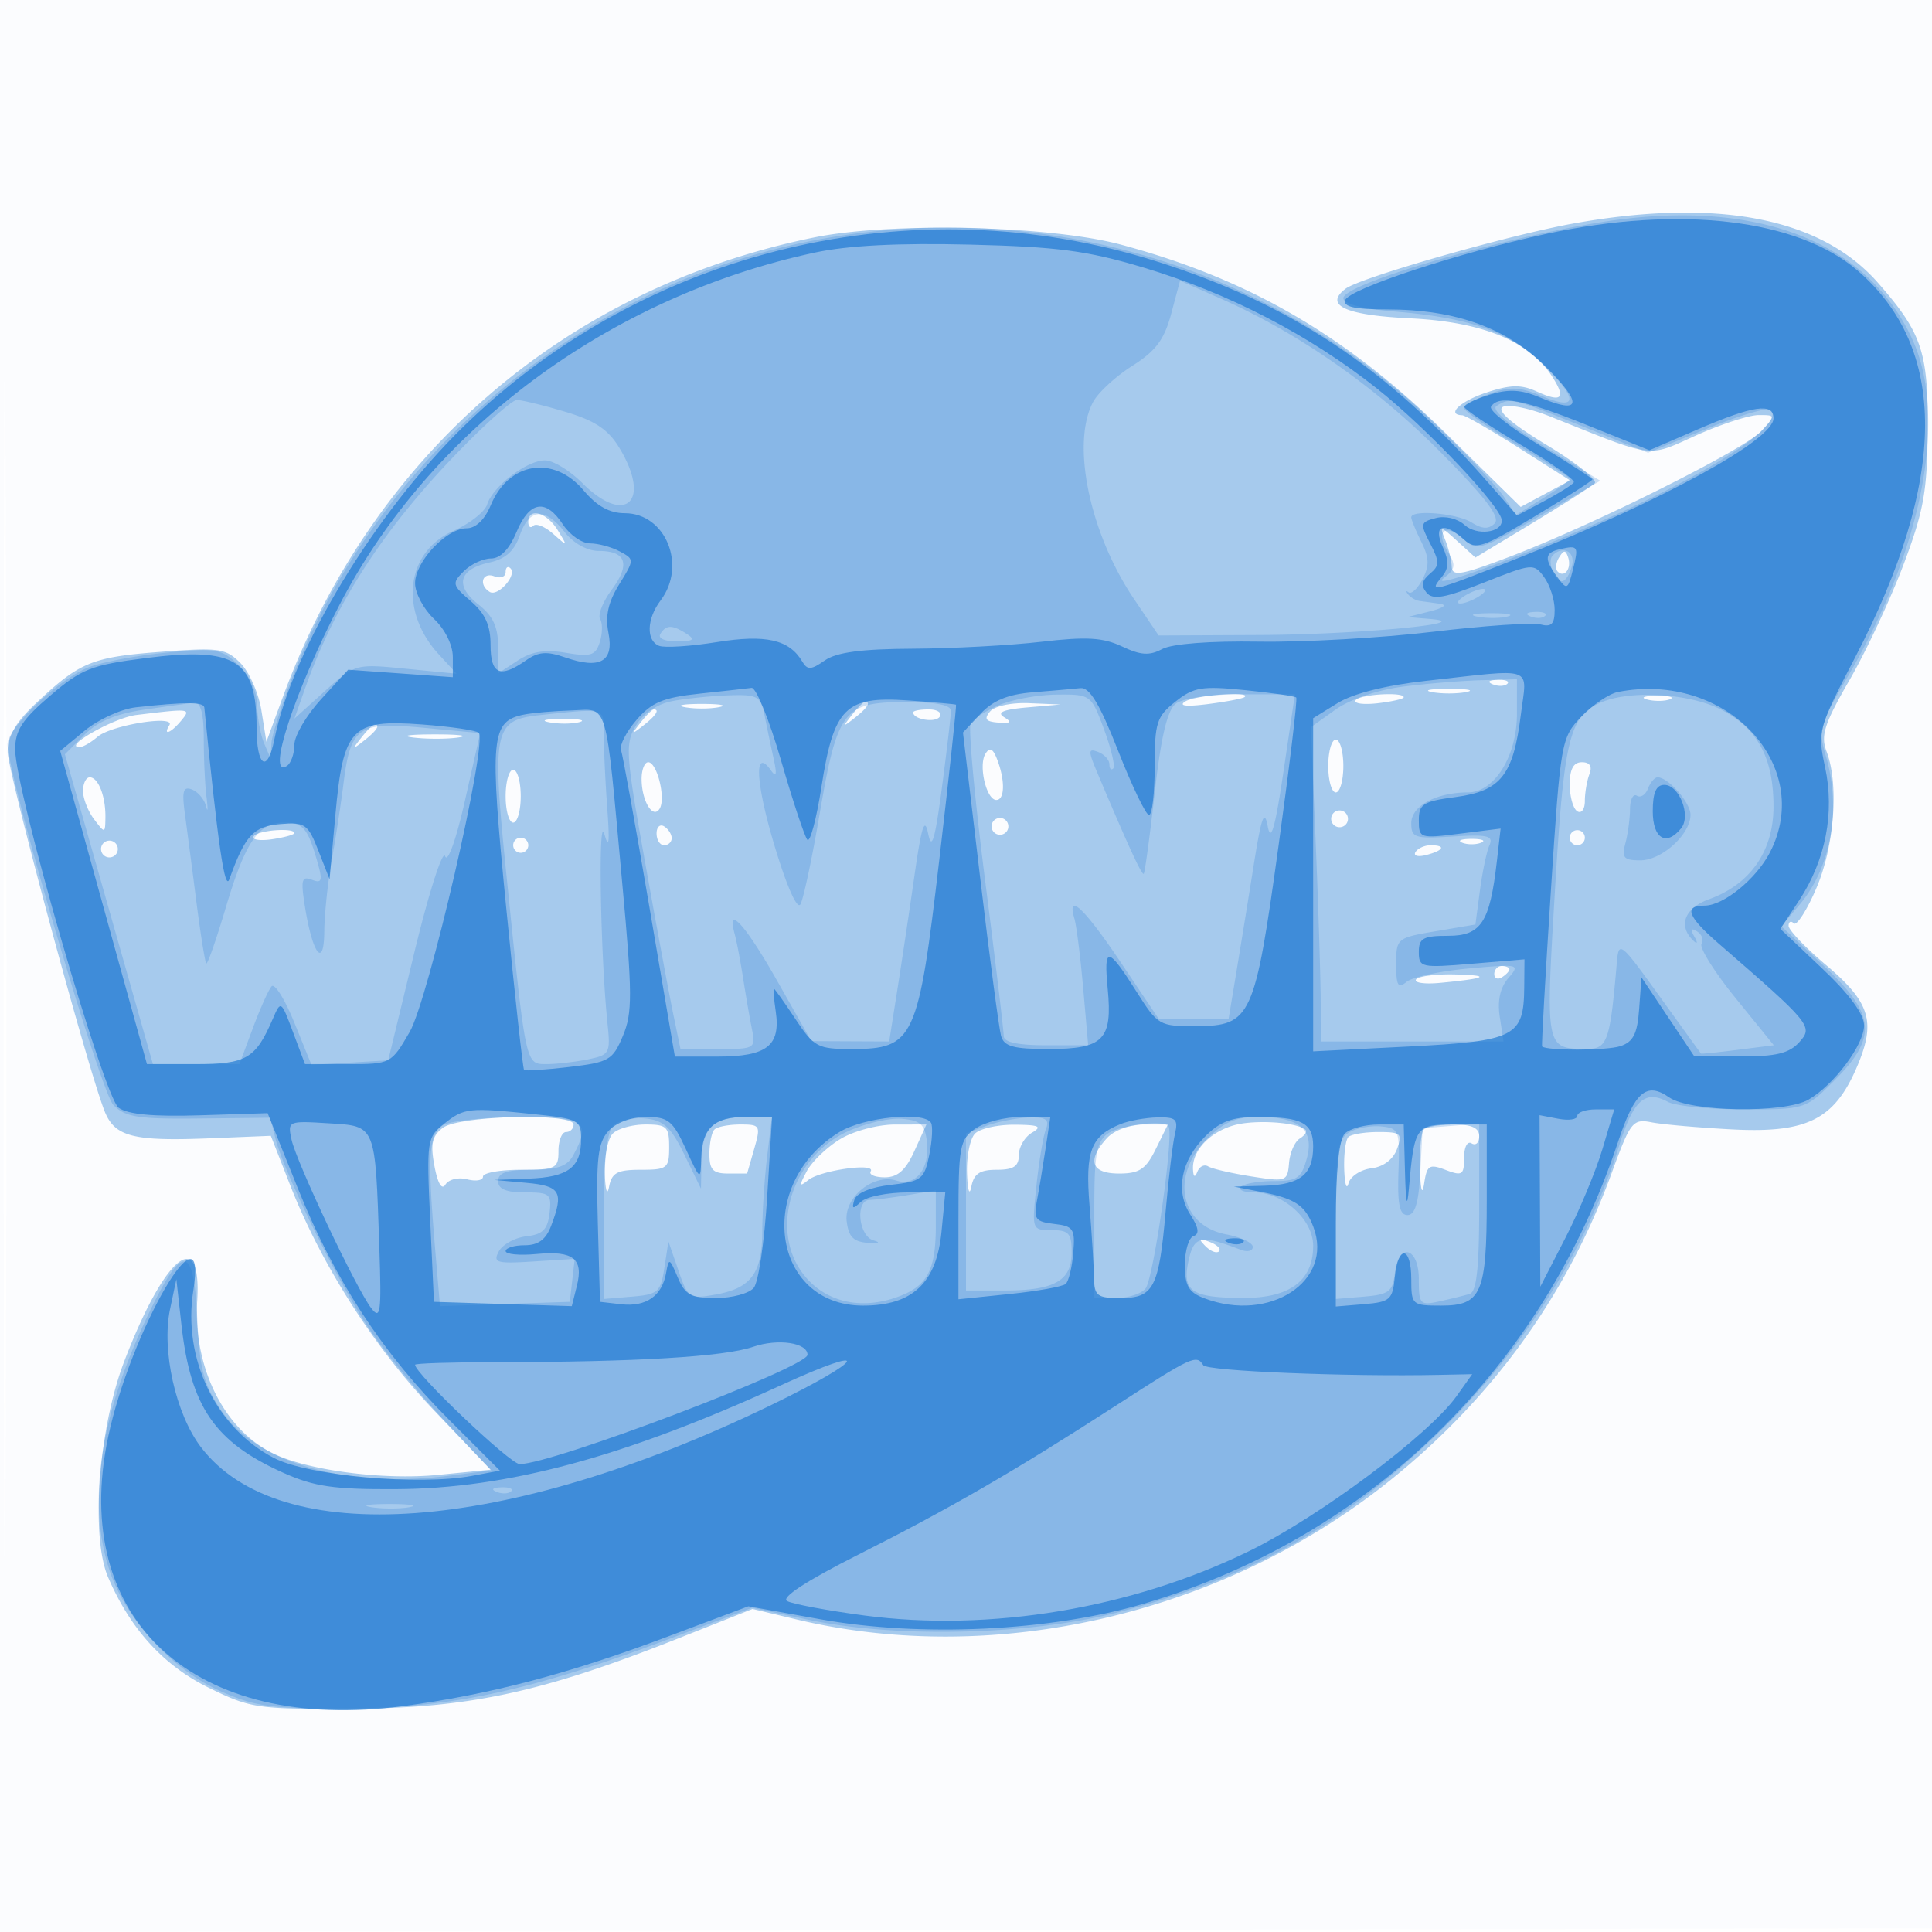
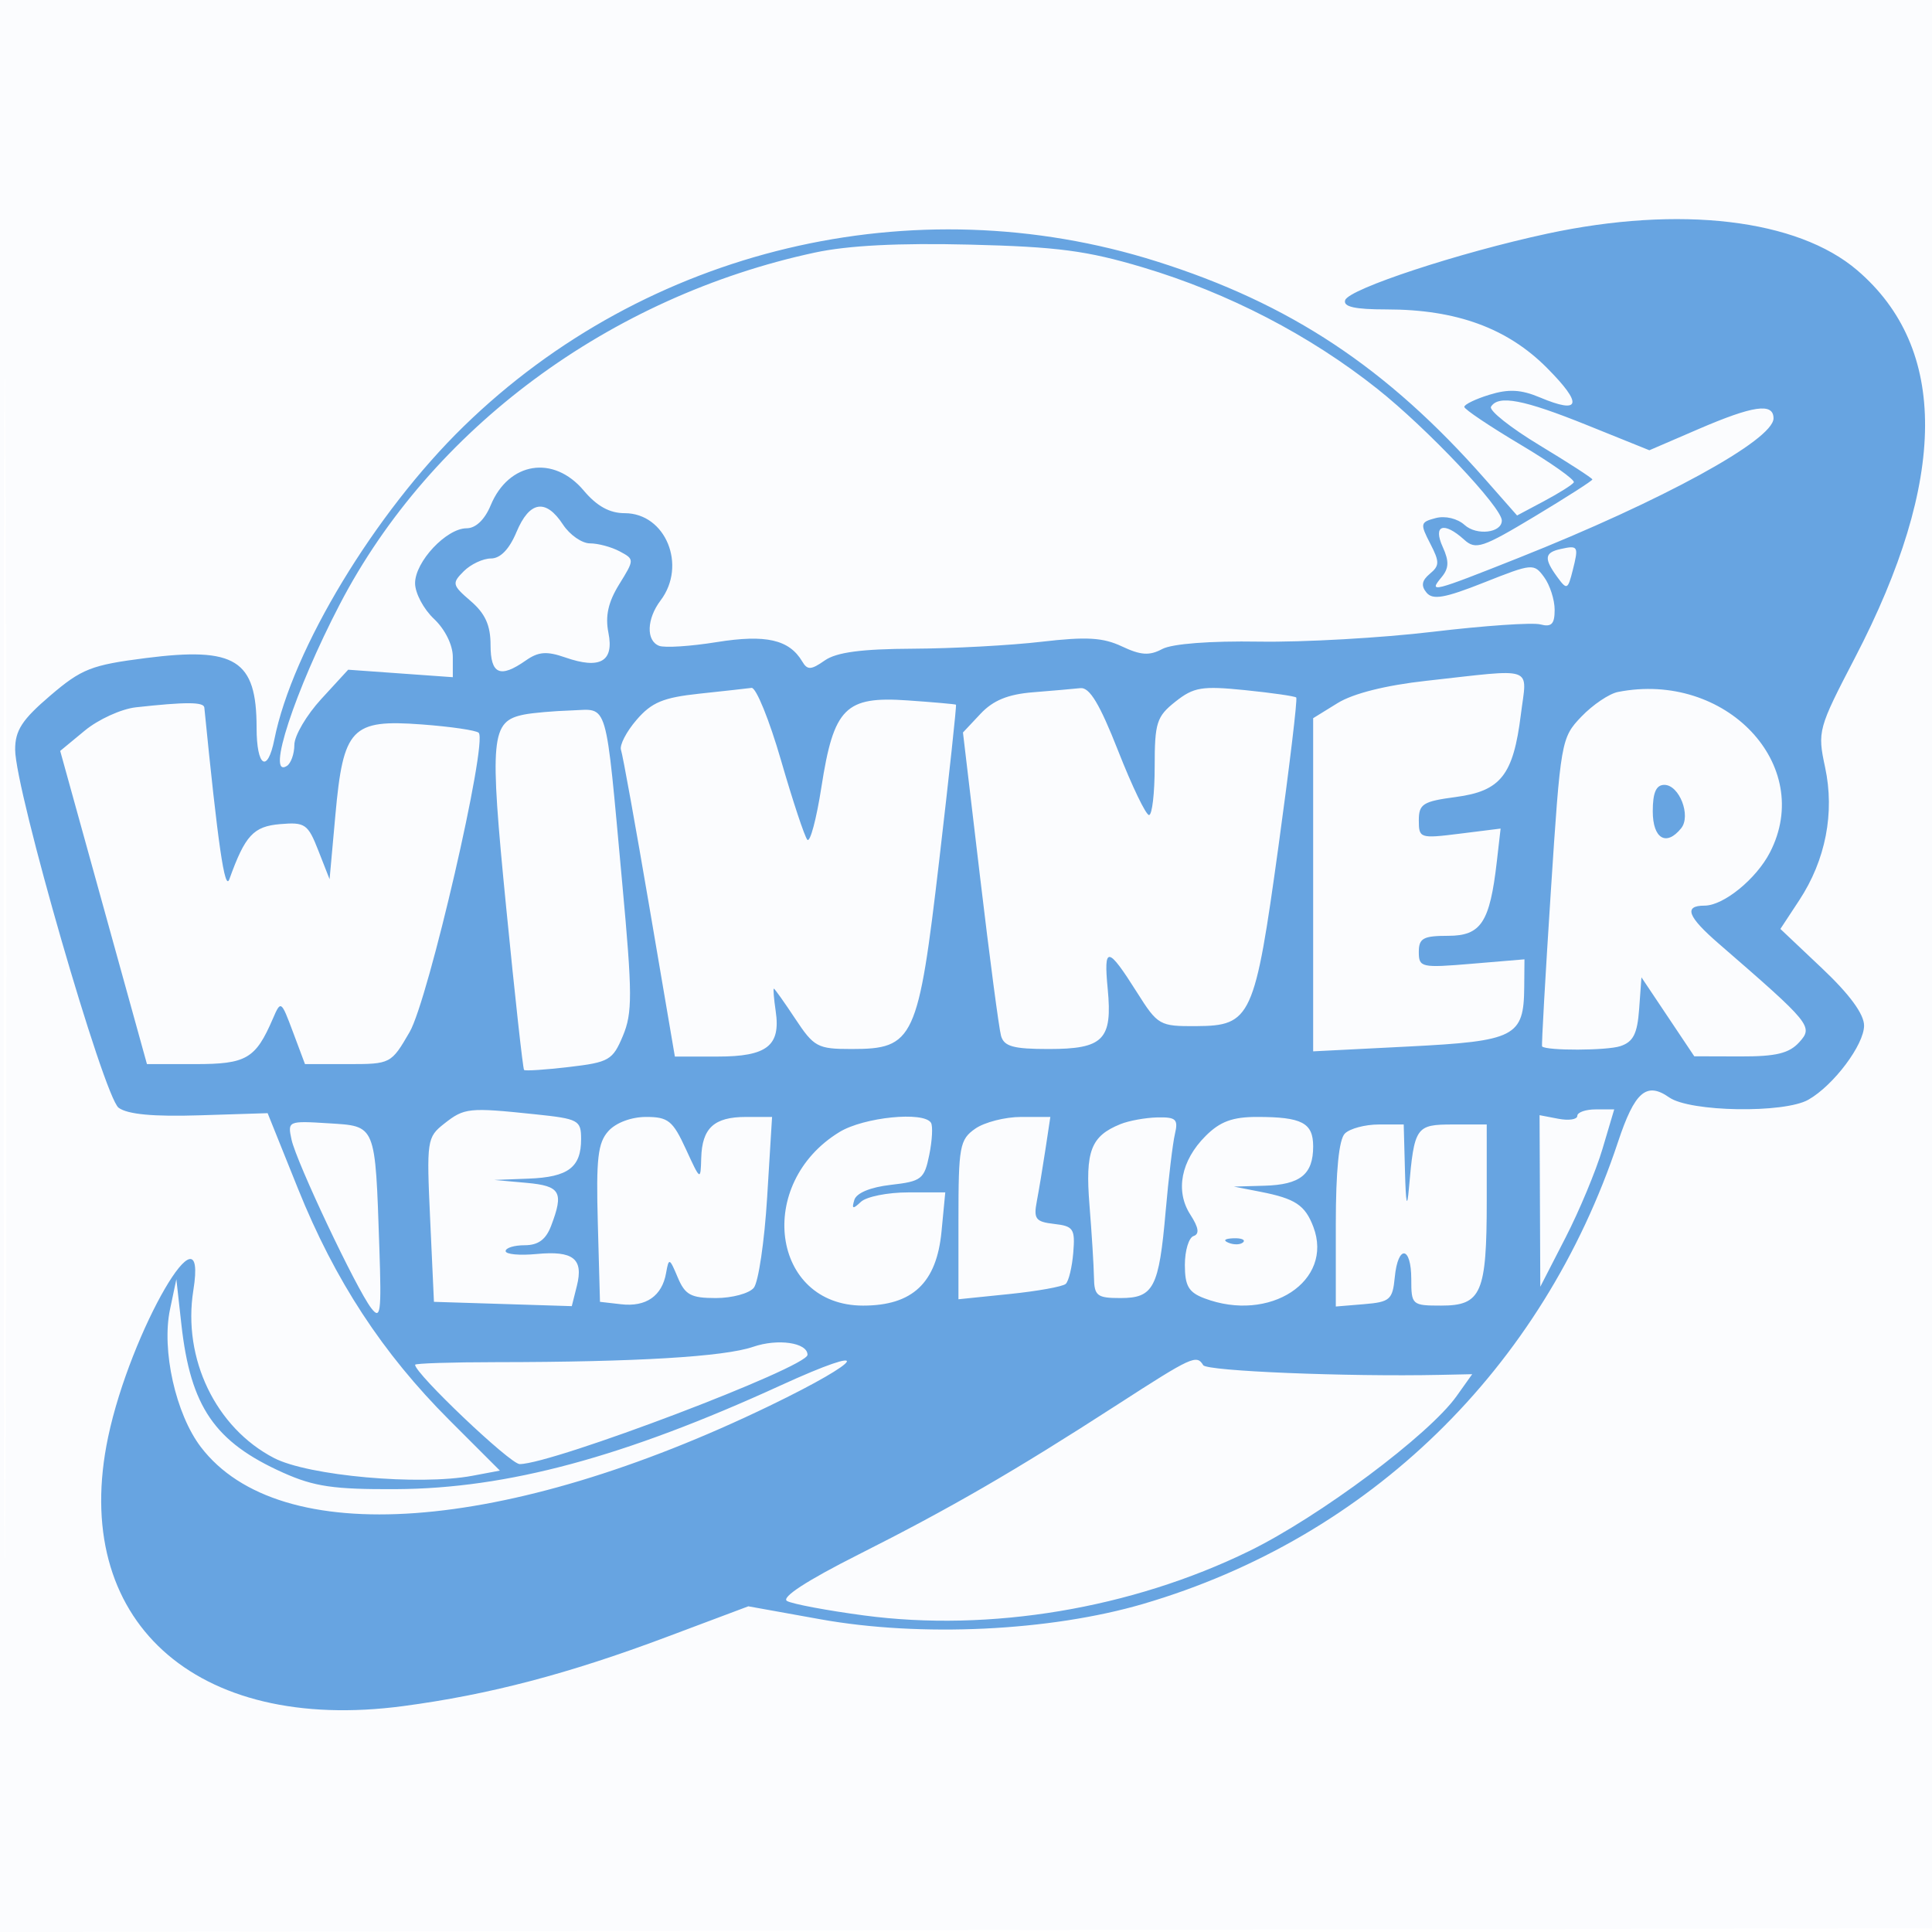
<svg xmlns="http://www.w3.org/2000/svg" width="256" height="256">
  <path fill="#1976D2" fill-opacity=".016" fill-rule="evenodd" d="M0 128.004v128.004l128.25-.254 128.25-.254.254-127.75L257.008 0H0v128.004m.485.496c0 70.4.119 99.053.265 63.672.146-35.38.146-92.98 0-128C.604 29.153.485 58.1.485 128.5" />
-   <path fill="#1976D2" fill-opacity=".374" fill-rule="evenodd" d="M208.5 29.612c-8.576 1.537-28.227 7.158-30.191 8.637-2.915 2.197-.053 3.519 8.503 3.928 9.505.454 15.752 2.983 18.777 7.599 1.974 3.013 1.398 3.631-1.959 2.101-2.073-.944-3.475-.918-6.629.123-3.493 1.152-5.424 2.951-3.251 3.026.412.014 3.798 1.963 7.523 4.33l6.773 4.304-3.273 1.755-3.273 1.756-10.011-9.836C178.377 44.454 165.402 36.93 148.5 32.408c-9.407-2.516-30.418-3.011-40.566-.955-33.029 6.693-58.676 28.871-70.467 60.938l-2.166 5.892-.665-4.156c-.365-2.285-1.619-5.11-2.787-6.278-1.952-1.952-2.811-2.07-10.695-1.464-9.03.694-10.62 1.36-16.501 6.906-2.58 2.433-3.648 4.292-3.635 6.327.018 2.745 10.569 41.884 12.834 47.604 1.346 3.4 3.767 4.026 13.977 3.608l8.057-.33 2.552 6.513c4.153 10.596 11.223 21.654 19.15 29.951l7.429 7.776-6.949.685c-7.432.732-17.644-.637-22.156-2.971-6.353-3.285-10.312-11.408-9.78-20.065.621-10.095-4.371-5.926-9.711 8.111-3.371 8.861-4.418 23.108-2.095 28.5 2.97 6.893 7.347 11.692 13.351 14.641 5.571 2.735 6.407 2.855 19.323 2.771 15.268-.1 24.921-2.197 42.879-9.316l9.837-3.899 5.892 1.4c26.242 6.239 56.152-.675 78.098-18.052 13.847-10.965 23.906-24.813 29.839-41.079 2.503-6.862 2.799-7.239 5.303-6.751 1.459.284 6.252.705 10.652.936 9.92.519 13.561-1.296 16.538-8.241 2.584-6.026 1.803-8.582-4.157-13.607-2.684-2.264-4.881-4.571-4.881-5.126 0-.556.308-.702.685-.325.377.377 1.709-1.686 2.96-4.583 2.423-5.613 3.05-13.811 1.39-18.177-.809-2.128-.317-3.661 3.041-9.487 2.204-3.821 5.419-10.696 7.146-15.277 2.68-7.11 3.149-9.717 3.208-17.828.076-10.383-.777-12.909-6.604-19.545-7.544-8.592-21.254-11.259-40.326-7.843m-9.388 24.319c-.81.501 1.218 2.247 5.879 5.063 3.913 2.365 6.754 4.638 6.312 5.051-.442.413-4.178 2.794-8.303 5.291l-7.5 4.539-2.41-2.188c-2.272-2.062-2.364-2.072-1.606-.187.443 1.1.836 2.711.875 3.58.059 1.333 1.247 1.133 7.605-1.284 11.164-4.243 31.257-14.269 33.441-16.687 1.884-2.086 1.88-2.109-.375-2.109-1.254 0-4.967 1.206-8.252 2.68-6.616 2.969-5.285 3.14-19.354-2.484-2.791-1.116-5.632-1.686-6.312-1.265M70 69.167c0 .641.301.865.669.497.368-.367 1.556.12 2.642 1.084 1.92 1.706 1.936 1.693.59-.498C72.441 67.873 70 67.195 70 69.167m136.583 4.699c-.431.697-.513 1.537-.183 1.867.895.895 1.871-.421 1.387-1.871-.338-1.016-.574-1.016-1.204.004M67 75.802c0 .624-.675.876-1.5.56-1.593-.612-2.113 1.141-.613 2.068 1.089.673 3.65-2.227 2.756-3.121-.354-.353-.643-.131-.643.493m130.813 14.881c.721.289 1.584.253 1.916-.079.332-.332-.258-.568-1.312-.525-1.165.048-1.402.285-.604.604m-8.063 1.023c1.238.238 3.262.238 4.5 0 1.238-.239.225-.434-2.25-.434s-3.488.195-2.25.434m-32.698 1.241c-.937.592.122.715 3 .347 2.446-.313 4.636-.732 4.865-.932.938-.815-6.529-.261-7.865.585m22.577-.156c-.269.435 1.055.611 2.941.391 1.887-.221 3.43-.577 3.43-.791 0-.753-5.887-.383-6.371.4m38.64-.098c.973.254 2.323.237 3-.037.677-.274-.119-.481-1.769-.461-1.65.02-2.204.244-1.231.498M90.75 93.706c1.237.238 3.263.238 4.5 0 1.237-.239.225-.434-2.25-.434s-3.487.195-2.25.434m22.122 1.044c-1.243 1.586-1.208 1.621.378.378 1.666-1.307 2.195-2.128 1.372-2.128-.207 0-.995.787-1.75 1.75m18.301-.459c-.816.984-.55 1.33 1.115 1.456 1.657.125 1.839-.051.749-.724-1.006-.622-.101-1.006 3.013-1.281l4.45-.393-4.128-.174c-2.353-.1-4.588.38-5.199 1.116m-113.114.447C15.125 95.094 8.231 99 10.536 99c.444 0 1.517-.616 2.385-1.369 1.792-1.553 10.388-2.94 9.52-1.536-.902 1.46.204 1.038 1.559-.595 1.351-1.628 1.275-1.638-5.941-.762m66.813 1.012c-1.243 1.586-1.208 1.621.378.378C86.916 94.821 87.445 94 86.622 94c-.207 0-.995.787-1.75 1.75M121 94.393c0 .949 2.993 1.427 3.527.563.325-.526-.336-.956-1.468-.956s-2.059.177-2.059.393m-48.238 1.314c1.244.239 3.044.23 4-.02s-.062-.446-2.262-.435c-2.2.011-2.982.216-1.738.455m-24.89 2.043c-1.243 1.586-1.208 1.621.378.378C49.916 96.821 50.445 96 49.622 96c-.207 0-.995.787-1.75 1.75m6.896-.025c1.797.222 4.497.218 6-.01 1.503-.229.032-.411-3.268-.405-3.3.005-4.529.192-2.732.415M176 101.5c0 1.925.45 3.5 1 3.5s1-1.575 1-3.5-.45-3.5-1-3.5-1 1.575-1 3.5m-45.422-1.627c-.958 1.551.118 6.127 1.441 6.127 1.136 0 1.177-2.641.083-5.434-.547-1.398-.969-1.59-1.524-.693m-45.563 3.377c.02 2.918 1.503 5.339 2.391 3.903.839-1.359-.34-6.153-1.514-6.153-.491 0-.885 1.013-.877 2.25m122.985.691c0 1.618.45 3.219 1 3.559.55.34 1-.272 1-1.359 0-1.088.273-2.689.607-3.559.398-1.038.055-1.582-1-1.582-1.112 0-1.607.906-1.607 2.941M67 105.5c0 1.925.45 3.5 1 3.5s1-1.575 1-3.5-.45-3.5-1-3.5-1 1.575-1 3.5m-56-.691c0 .995.661 2.682 1.468 3.75 1.437 1.899 1.469 1.894 1.5-.227.041-2.806-.942-5.332-2.075-5.332-.491 0-.893.814-.893 1.809m165.553 3.106a1.116 1.116 0 0 0 .362 1.532c.521.322 1.21.159 1.532-.362a1.116 1.116 0 0 0-.362-1.532 1.116 1.116 0 0 0-1.532.362m-45 1a1.116 1.116 0 0 0 .362 1.532c.521.322 1.21.159 1.532-.362a1.116 1.116 0 0 0-.362-1.532 1.116 1.116 0 0 0-1.532.362M87 110.441c0 .857.45 1.559 1 1.559s1-.423 1-.941-.45-1.219-1-1.559c-.55-.34-1 .084-1 .941m-53.388.378c-.279.451.82.624 2.441.387 1.621-.238 2.947-.607 2.947-.819 0-.762-4.893-.37-5.388.432M208 111c0 .55.45 1 1 1s1-.45 1-1-.45-1-1-1-1 .45-1 1m-194.447.915a1.116 1.116 0 0 0 .362 1.532c.521.322 1.21.159 1.532-.362a1.116 1.116 0 0 0-.362-1.532 1.116 1.116 0 0 0-1.532.362M68 112c0 .55.45 1 1 1s1-.45 1-1-.45-1-1-1-1 .45-1 1m125.75-.338c.688.278 1.813.278 2.5 0 .688-.277.125-.504-1.25-.504s-1.937.227-1.25.504m-6.192 1.245c-.309.498.34.671 1.441.383 2.335-.611 2.63-1.29.56-1.29-.793 0-1.693.408-2.001.907M198 129.059c0 .582.45.781 1 .441s1-.816 1-1.059-.45-.441-1-.441-1 .477-1 1.059m-10.371.732c-.269.435 1.167.634 3.191.442 6.184-.586 6.913-.995 1.989-1.117-2.58-.064-4.911.24-5.18.675M58.687 149.438c-1.439 1.091-1.67 2.136-1.12 5.067.435 2.319.978 3.231 1.46 2.451.423-.684 1.713-.996 2.871-.693 1.156.302 2.102.142 2.102-.357 0-.498 2.25-.906 5-.906 4.667 0 5-.167 5-2.5 0-1.375.45-2.5 1-2.5s1-.45 1-1c0-1.572-15.167-1.188-17.313.438m104.814-.332c-3.269.931-5.546 3.382-5.422 5.835.053 1.04.247 1.141.585.303.279-.691.92-1.001 1.424-.69.505.312 3.075.908 5.712 1.325 4.622.731 4.801.668 5.002-1.754.114-1.382.755-2.851 1.424-3.265.669-.413 1.004-.936.745-1.162-1.168-1.019-6.747-1.368-9.47-.592M81.2 150.2c-.66.66-1.139 3.022-1.064 5.25.077 2.297.324 3.076.57 1.8.358-1.858 1.089-2.25 4.197-2.25 3.515 0 3.764-.198 3.764-3 0-2.695-.319-3-3.134-3-1.723 0-3.673.54-4.333 1.2m13.467-.533c-.367.366-.667 1.829-.667 3.25 0 2.089.478 2.583 2.5 2.583 1.375 0 2.5-.003 2.5-.007l.93-3.25c.889-3.099.808-3.243-1.833-3.243-1.52 0-3.064.3-3.43.667m16.647 1.283c-1.753 1.069-3.739 2.98-4.414 4.246-1.041 1.955-1.013 2.133.186 1.173 1.636-1.309 9.016-2.342 8.285-1.16-.269.435.569.791 1.862.791 1.717 0 2.778-.943 3.937-3.5l1.586-3.5-4.128.004c-2.321.002-5.522.854-7.314 1.946m17.886-.75c-.66.66-1.139 3.022-1.064 5.25.077 2.297.324 3.076.57 1.8.332-1.723 1.12-2.25 3.364-2.25 2.238 0 2.93-.46 2.93-1.95 0-1.073.787-2.409 1.75-2.97 1.399-.815.937-1.025-2.3-1.05-2.228-.016-4.59.51-5.25 1.17m17.455.629c-2.667 2.946-2.069 4.671 1.62 4.671 2.7 0 3.555-.57 4.873-3.25l1.599-3.25h-3.218c-1.849 0-3.924.779-4.874 1.829m42.012-1.162c-.367.366-.6 2.729-.517 5.25.093 2.855.305 3.564.562 1.881.367-2.407.677-2.6 2.85-1.775 2.187.832 2.438.666 2.438-1.607 0-1.435.434-2.266 1-1.916.55.34 1-.084 1-.941 0-1.1-.981-1.559-3.333-1.559-1.834 0-3.634.3-4 .667m-10 1c-.367.366-.615 2.279-.551 4.25.064 1.97.317 2.823.562 1.893.245-.929 1.607-1.829 3.026-2 1.591-.191 2.897-1.173 3.406-2.56.751-2.046.526-2.25-2.476-2.25-1.815 0-3.601.3-3.967.667m-18.934 14.457c.679.684 1.486.991 1.793.683.308-.308-.247-.867-1.233-1.243-1.425-.542-1.54-.428-.56.56" />
-   <path fill="#1976D2" fill-opacity=".211" fill-rule="evenodd" d="M215 29.038c-12.744 1.557-37 8.425-37 10.476 0 .757 2.539 1.409 6.916 1.776 9.825.823 14.885 2.601 19.265 6.768 4.971 4.728 5.037 6.478.17 4.444-2.998-1.252-4.245-1.308-7-.312-1.843.666-3.351 1.52-3.351 1.897s3.15 2.556 7 4.844c3.85 2.287 7 4.327 7 4.532 0 .206-1.606 1.366-3.569 2.58l-3.569 2.205-1.559-2.374c-.857-1.306-5.068-5.763-9.357-9.904-27.514-26.567-69.418-33.393-103.874-16.92-21.447 10.253-38.575 28.483-47.125 50.156-1.583 4.012-2.925 8.194-2.983 9.294l-.105 2-.859-2c-.473-1.1-.891-3.384-.93-5.076-.043-1.897-1.001-3.95-2.5-5.358-2.247-2.111-2.981-2.229-9.75-1.564-4.026.395-8.67 1.303-10.32 2.019C7.464 90.27 1 96.485 1 98.617c0 4.097 12.295 46.012 14.018 47.788 1.577 1.626 3.235 1.89 11.32 1.803l9.472-.103.671 2.698c1.108 4.456 8.074 18.686 12.177 24.878 2.113 3.19 6.676 8.806 10.14 12.481l6.297 6.682-5.682.71c-13.726 1.715-25.529-1.751-30.248-8.881-2.193-3.313-2.728-5.414-3.021-11.85-.457-10.059-1.938-10.189-6.534-.573-6.412 13.418-8.121 24.96-5.035 34.016 2.181 6.401 8.258 12.968 14.637 15.816 4.653 2.078 6.729 2.352 17.288 2.279 13.614-.094 24.09-2.394 42.577-9.347l10.576-3.979 7.424 1.581c11.569 2.463 29.254 2.057 40.934-.939 17.453-4.478 29.899-11.464 42.826-24.04 10.973-10.673 19.408-24.137 23.71-37.845 1.896-6.041 3.426-7.412 6.46-5.788 1.024.548 5.544.996 10.045.996 8.173 0 8.188-.005 12.066-3.882 5.72-5.72 5.402-8.76-1.598-15.275l-5.481-5.101 2.442-2.902c4.182-4.97 5.533-12.721 3.437-19.724-1.004-3.351-.785-4.125 2.974-10.556 9.906-16.948 13.218-34.382 8.48-44.649-5.76-12.484-19.522-18.177-38.372-15.873m-59.809 12.537c-.914 3.418-2.051 4.943-5.139 6.892-2.181 1.377-4.517 3.523-5.191 4.768-2.966 5.483-.502 17.392 5.41 26.145l3.258 4.823 13.485-.064c12.972-.062 29.041-1.581 22.486-2.126l-3-.25 3-.763c1.815-.462 2.309-.859 1.25-1.007-.963-.134-2.163-.299-2.667-.368s-1.179-.463-1.5-.875c-.321-.413-.286-.528.078-.256.363.272 1.19-.516 1.837-1.75.921-1.756.886-2.831-.16-4.944-.736-1.486-1.338-2.948-1.338-3.25 0-1.052 6.04-.542 7.989.675 1.424.89 2.262.924 3.059.127.798-.798-1.181-3.398-7.228-9.501-8.432-8.508-18.745-15.721-28.888-20.204l-5.567-2.46-1.174 4.388M60.354 60.25c-9.713 10.083-16.028 19.905-19.957 31.041l-1.387 3.933 4.025-3.637c4.009-3.621 4.054-3.634 10.745-2.975l6.72.662-2.363-2.572c-5.295-5.763-4.369-13.573 1.941-16.357 2.149-.948 4.162-2.527 4.474-3.508.764-2.409 5.263-5.837 7.66-5.837 1.068 0 3.292 1.35 4.942 3 5.752 5.753 9.226 2.415 4.889-4.697-1.467-2.406-3.244-3.582-7.178-4.75C71.99 53.699 69.12 53 68.487 53c-.632 0-4.292 3.263-8.133 7.25m137.951-6.46c-.764.486 1.501 2.413 6.272 5.338l7.466 4.577-8.117 4.716c-7.767 4.513-8.199 4.642-10.027 2.987-2.391-2.163-3.756-1.01-2.045 1.729 1.087 1.741 1.007 2.256-.538 3.449-2.143 1.654 8.844-2.284 20.184-7.237 14.988-6.545 25.078-13.104 23.139-15.043-.375-.375-4.188.751-8.472 2.503l-7.791 3.186-8.674-3.498c-9.38-3.782-9.617-3.838-11.397-2.707M68.872 70.937c-.725 2.08-1.897 3.129-4.016 3.595-4.067.893-4.641 3.063-1.469 5.557C65.326 81.615 66 83.059 66 85.688v3.542l2.579-1.69c1.864-1.221 3.639-1.51 6.409-1.042 3.298.557 3.922.36 4.486-1.416.36-1.135.38-2.508.045-3.052-.336-.543.363-2.304 1.553-3.914C83.565 74.744 82.973 73 79.335 73c-1.526 0-3.336-1.002-4.514-2.5-2.605-3.313-4.695-3.159-5.949.437m136.864 2.661c-.757.756.219 3.402 1.254 3.402.427 0 1.012-.9 1.3-2 .495-1.893-1.157-2.8-2.554-1.402M194 79c-.825.533-1.05.969-.5.969s1.675-.436 2.5-.969c.825-.533 1.05-.969.5-.969s-1.675.436-2.5.969m1.762 2.707c1.244.239 3.044.23 4-.02s-.062-.446-2.262-.435c-2.2.011-2.982.216-1.738.455m7.051-.024c.721.289 1.584.253 1.916-.079.332-.332-.258-.568-1.312-.525-1.165.048-1.402.285-.604.604M87.5 84c-.357.577.57.994 2.191.985 2.181-.012 2.474-.232 1.309-.985-1.921-1.242-2.733-1.242-3.5 0m98.355 6.988c-3.333.429-6.977 1.674-8.899 3.043l-3.255 2.318.646 15.575c.356 8.567.648 17.939.65 20.826L175 138h24.227l-.5-3.25c-.333-2.162.047-3.886 1.136-5.148 1.592-1.846 1.447-1.881-5.228-1.277-3.776.342-7.488 1.138-8.25 1.771-1.135.941-1.385.52-1.385-2.333 0-3.42.092-3.497 5.25-4.372l5.25-.891.597-4.5c.328-2.475.896-5.175 1.262-6 .557-1.253-.241-1.444-4.846-1.157-5.056.314-5.513.167-5.513-1.775 0-2.269 3.316-4.068 7.497-4.068 3.508 0 6.503-4.792 6.503-10.404V90l-4.75.131c-2.613.072-7.29.458-10.395.857M89.18 92.882c-2.091.389-3.905 1.586-4.9 3.233-1.465 2.425-1.38 3.73 1.171 18 1.513 8.462 3.193 17.522 3.733 20.135l.982 4.75h4.996c4.917 0 4.988-.044 4.452-2.75-.3-1.512-.825-4.55-1.167-6.75-.342-2.2-.838-4.787-1.102-5.75-1.098-4.003 1.442-1.195 5.655 6.25l4.5 7.953 5.16.024 5.159.023 1.069-6.75a1285.63 1285.63 0 0 0 2.286-15.25c.946-6.608 1.352-7.832 1.82-5.5.456 2.265.898.777 1.805-6.068.66-4.987 1.201-9.599 1.201-10.25 0-.787-2.09-1.171-6.25-1.151-8.002.041-8.801 1.111-11.169 14.969-.987 5.775-2.118 11.092-2.514 11.815-.427.781-1.824-2.369-3.443-7.764-2.542-8.468-2.741-13.205-.418-9.908.654.929.757.452.327-1.51a366.266 366.266 0 0 1-1.206-5.75c-.53-2.647-.914-2.872-4.702-2.751-2.269.072-5.619.41-7.445.75m43.19.558c-1.721.75-3.407 1.811-3.746 2.36-.34.549.506 9.832 1.879 20.629 1.374 10.797 2.497 20.18 2.497 20.851 0 .815 1.859 1.22 5.594 1.22h5.594l-.656-7.5c-.361-4.125-.884-8.287-1.162-9.25-1.05-3.64 1.302-1.429 6.13 5.762l5 7.447 4.647.021 4.648.02 1.039-6.25c.571-3.437 1.611-9.85 2.311-14.25 1.001-6.296 1.393-7.361 1.838-5 .415 2.197.972.255 2.084-7.25L171.584 92h-7.101c-4.162 0-7.761.517-8.697 1.25-1.117.875-1.951 4.401-2.776 11.75-.649 5.775-1.306 10.626-1.459 10.78-.249.251-2.171-3.934-6.197-13.499-1.184-2.814-1.166-3.146.146-2.643.825.317 1.5 1.053 1.5 1.636 0 .582.23.83.51.549.281-.28-.266-2.605-1.216-5.166-1.71-4.615-1.766-4.657-6.26-4.618-2.494.022-5.942.652-7.664 1.401m79.938-.43c-4.34 1.748-5.046 4.555-6.263 24.895-1.262 21.105-1.273 21.049 4.144 21.08 2.814.016 3.145-.921 4.053-11.483.248-2.876.477-2.693 5.653 4.5 2.968 4.124 5.443 7.545 5.5 7.603.058.058 2.251-.167 4.875-.5l4.77-.605-5.073-6.26c-2.79-3.442-4.817-6.674-4.504-7.18.313-.507.043-1.247-.601-1.645-.794-.491-.909-.272-.356.68.448.773.431 1.056-.038.629-2.18-1.983-1.314-4.378 2.018-5.583 5.452-1.971 8.514-6.383 8.514-12.267 0-6.482-2.117-10.383-6.981-12.864-4.135-2.11-11.753-2.595-15.711-1M19.116 94.032c-3.745.544-6.166 1.564-7.951 3.348l-2.566 2.567 5.833 20.526L20.265 141H31.728l1.768-4.75c.972-2.613 2.095-5.114 2.495-5.56.401-.445 1.752 1.714 3.004 4.798l2.276 5.607 5.084-.297 5.083-.298 3.48-14.357c1.915-7.896 3.744-13.606 4.066-12.688.332.946 1.463-2.224 2.614-7.326l2.028-8.993-7.479-.701c-8.726-.818-9.695-.139-10.639 7.45-.315 2.538-1.009 7.053-1.541 10.032s-.981 7.254-.997 9.5c-.038 4.998-1.55 3.063-2.564-3.282-.569-3.557-.433-4.083.919-3.564 1.342.515 1.452.137.71-2.448-1.265-4.41-1.882-5.123-4.439-5.123-3.343 0-5.094 2.564-7.67 11.231-1.263 4.252-2.432 7.596-2.596 7.432-.165-.165-.757-3.869-1.315-8.231a1989.22 1989.22 0 0 0-1.523-11.653c-.404-2.968-.213-3.609.942-3.166.797.306 1.64 1.306 1.873 2.222.233.916.259.371.058-1.21S27 100.556 27 97.875c0-3.3-.404-4.835-1.25-4.75-.687.068-3.673.477-6.634.907m52.649.696c-6.425.673-6.645 1.731-4.582 21.98C69.685 141.269 69.627 141 72.42 141c1.282 0 3.72-.278 5.42-.618 2.948-.59 3.07-.806 2.658-4.75-.943-9.038-1.263-28.074-.423-25.132.613 2.145.724 1.177.391-3.397-.256-3.518-.466-7.905-.466-9.75 0-3.63.335-3.523-8.235-2.625m146.599 9.766c-.316.822-.976 1.246-1.469.941-.492-.304-.901.486-.909 1.756-.007 1.27-.285 3.322-.616 4.559-.511 1.907-.211 2.25 1.974 2.25 2.85 0 6.656-3.45 6.656-6.034 0-1.61-2.946-4.966-4.36-4.966-.387 0-.961.672-1.276 1.494M58.75 149.08c-1.952 1.137-2.143 3.968-1.1 16.306l.65 7.687 8.6-.286 8.6-.287.326-2.847.326-2.847-5.48.347c-4.882.309-5.381.163-4.576-1.337.497-.925 2.141-1.825 3.654-2 2.16-.248 2.818-.906 3.066-3.066.293-2.545.051-2.75-3.25-2.75-2.503 0-3.566-.447-3.566-1.5 0-1.109 1.163-1.5 4.465-1.5 3.391 0 4.714-.465 5.5-1.934 2.402-4.489 1.572-5.068-7.215-5.036-4.537.017-9.038.489-10 1.05m22.495.075c-.841.841-1.245 4.773-1.245 12.105v10.861l3.75-.311c3.438-.284 3.794-.601 4.285-3.81l.535-3.5 1.323 3.841c1.279 3.716 1.441 3.82 4.965 3.187 4.692-.842 6.14-2.836 6.151-8.469.004-2.508.292-6.922.639-9.809l.631-5.25h-3.44c-4.355 0-5.824 1.481-5.898 5.95l-.059 3.55-2.198-4.5c-1.791-3.666-2.753-4.555-5.196-4.795-1.649-.162-3.558.265-4.243.95m31.064.768c-7.839 3.604-10.588 13.958-5.223 19.669 2.795 2.975 7.006 3.863 11.418 2.407 4.309-1.422 5.496-3.488 5.496-9.564v-4.697l-3.75.62c-2.062.341-4.312.625-5 .631-1.954.017-1.509 4.789.5 5.372 1.011.294.694.43-.75.324-1.912-.142-2.573-.818-2.81-2.872-.367-3.172 3.548-6.348 6.62-5.373 2.533.804 4.417-1.604 4.012-5.13-.265-2.314-.851-2.855-3.322-3.062-1.65-.139-4.886.615-7.191 1.675m18.441-.761-2.75 1.005V171h5.066c6.648 0 8.934-1.288 8.934-5.035 0-2.539-.38-2.965-2.642-2.965-2.625 0-2.639-.04-2.033-5.833.335-3.208.897-6.583 1.249-7.5.509-1.325.054-1.651-2.217-1.588-1.571.043-4.095.531-5.607 1.083m20.216-.143c-5.867.99-5.966 1.197-5.966 12.54V172h2.878c1.582 0 3.339-.562 3.903-1.25 1.056-1.288 3.728-19.888 3.081-21.451-.199-.482-1.952-.608-3.896-.28m8.957 1.904c-4.898 4.898-3.547 11.494 2.589 12.645 1.918.36 3.488 1.103 3.488 1.65 0 .548-.717.721-1.593.385-5.32-2.042-6.191-1.861-6.916 1.438-.893 4.066.367 4.924 7.259 4.944 6.164.018 9.25-2.288 9.25-6.912 0-3.476-3.967-7.073-7.802-7.073-1.392 0-2.189-.338-1.77-.75.419-.412 2.369-.75 4.334-.75 3.12 0 3.677-.38 4.396-3 1.041-3.794-.952-5.5-6.426-5.5-2.962 0-4.581.695-6.809 2.923m18.827-.867c-1.49.888-1.75 2.608-1.75 11.554v10.511l3.75-.311c3.256-.269 3.792-.672 4.066-3.06.483-4.191 3.184-3.539 3.184.769 0 3.318.157 3.485 2.75 2.917 1.512-.332 3.313-.776 4-.988.902-.278 1.25-3.476 1.25-11.477v-11.092l-3.75.311-3.75.31-.3 5.75c-.214 4.109-.698 5.75-1.695 5.75-1.054 0-1.347-1.405-1.2-5.75.185-5.461.069-5.762-2.305-5.993-1.375-.134-3.287.226-4.25.799M65.813 197.683c.721.289 1.584.253 1.916-.079.332-.332-.258-.568-1.312-.525-1.165.048-1.402.285-.604.604m-16.549 2.035c1.52.229 3.77.223 5-.014 1.23-.237-.014-.425-2.764-.418-2.75.008-3.756.202-2.236.432" />
  <path fill="#1976D2" fill-opacity=".653" fill-rule="evenodd" d="M205 30.966c-11.624 2.497-26.26 7.313-26.757 8.806-.293.878 1.272 1.228 5.492 1.228 9.228 0 16.009 2.475 21.257 7.76 4.791 4.823 4.461 6.175-.95 3.9-2.496-1.05-4.134-1.138-6.675-.358-1.852.569-3.354 1.296-3.338 1.616.015.32 3.37 2.571 7.453 5.002 4.084 2.431 7.259 4.681 7.055 5-.204.319-1.979 1.436-3.944 2.482l-3.573 1.902-4.219-4.792c-13.013-14.784-25.857-23.297-43.583-28.888-32.187-10.151-67.589-1.713-91.781 21.876-11.771 11.477-22.696 29.545-25.083 41.482-.913 4.563-2.354 3.616-2.354-1.548 0-9.003-2.788-10.756-14.696-9.235-7.21.92-8.494 1.426-12.664 4.99-3.719 3.179-4.638 4.596-4.632 7.139.015 5.403 11.751 46.022 13.712 47.456 1.2.878 4.604 1.195 10.75 1l8.993-.284 4.021 10c4.894 12.172 11.203 21.816 20.072 30.682l6.684 6.682-3.655.686c-7.04 1.321-21.731.004-26.277-2.356-7.719-4.006-12.133-13.18-10.689-22.214 1.972-12.332-8.324 5.378-11.287 19.415-5.117 24.241 11.45 39.35 39.11 35.669 11.389-1.515 21.843-4.258 34.889-9.155l10.83-4.065 9.542 1.718c13.309 2.397 30.454 1.578 42.797-2.043 29.932-8.78 52.91-31.142 62.898-61.212 2.21-6.655 3.765-8.006 6.782-5.894 2.753 1.929 15.241 2.133 18.446.302 3.346-1.911 7.374-7.277 7.374-9.822 0-1.516-1.92-4.135-5.544-7.561l-5.544-5.243 2.495-3.794c3.502-5.326 4.722-11.597 3.429-17.623-1.025-4.781-.935-5.11 3.964-14.532 12.277-23.606 12.377-40.985.297-51.325-7.932-6.789-23.505-8.627-41.097-4.849m-97 2.496C80.778 39.3 57.129 56.803 45.023 80.073 39.066 91.522 35.236 103.208 38 101.5c.55-.34 1.002-1.604 1.005-2.809.002-1.205 1.608-3.937 3.567-6.071l3.563-3.879 6.933.496 6.932.496v-2.692c0-1.579-1.034-3.664-2.5-5.041-1.375-1.292-2.5-3.416-2.5-4.72 0-2.853 4.155-7.28 6.833-7.28 1.201 0 2.398-1.143 3.183-3.038C67.404 61.196 73.35 60.25 77.347 65c1.739 2.068 3.428 3 5.433 3 5.418 0 8.262 6.918 4.752 11.559-1.851 2.446-1.941 5.347-.188 6.019.739.284 4.172.06 7.63-.496 6.499-1.047 9.612-.338 11.334 2.58.677 1.146 1.161 1.123 2.973-.146 1.553-1.088 4.855-1.528 11.692-1.56 5.24-.024 12.902-.438 17.027-.919 5.966-.696 8.149-.569 10.672.621 2.488 1.173 3.637 1.247 5.328.342 1.311-.701 6.344-1.087 12.828-.982 5.87.095 16.231-.491 23.025-1.302 6.794-.811 13.206-1.252 14.25-.979 1.478.387 1.897-.04 1.897-1.929 0-1.334-.626-3.282-1.391-4.328-1.357-1.855-1.555-1.838-7.964.705-5.205 2.065-6.79 2.345-7.621 1.344-.751-.905-.627-1.613.437-2.497 1.302-1.08 1.307-1.58.043-4.024-1.353-2.618-1.308-2.826.74-3.361 1.26-.33 2.876.057 3.825.915 1.596 1.444 4.931 1.047 4.931-.588 0-1.749-9.859-12.179-16.491-17.448-8.964-7.121-19.766-12.718-31.058-16.094-7.426-2.22-11.336-2.734-22.951-3.02-9.421-.232-16.126.112-20.5 1.05m89.568 20.428c-.303.49 2.595 2.792 6.441 5.115 3.845 2.324 6.991 4.36 6.991 4.526 0 .165-3.444 2.371-7.653 4.901-6.925 4.162-7.813 4.456-9.329 3.084-2.705-2.448-4.175-1.956-2.85.954.861 1.889.827 2.831-.143 4-1.779 2.143-1.319 2.028 10.205-2.551C220.272 66.353 235 58.29 235 55.432c0-2.094-2.685-1.707-9.974 1.437l-6.475 2.793-8.261-3.331c-8.416-3.393-11.739-4.031-12.722-2.441M68.436 70.5c-.95 2.273-2.134 3.5-3.378 3.5-1.053 0-2.678.763-3.61 1.695-1.594 1.594-1.538 1.831.928 3.952C64.291 81.294 65 82.863 65 85.452c0 3.903 1.256 4.458 4.674 2.064 1.676-1.174 2.769-1.257 5.235-.398 4.602 1.604 6.472.536 5.712-3.264-.444-2.221-.036-4.064 1.423-6.425 2.034-3.291 2.034-3.317.067-4.37-1.089-.582-2.857-1.059-3.93-1.059s-2.688-1.125-3.589-2.5c-2.275-3.472-4.434-3.122-6.156 1m138.314 2.257c-2.103.468-2.188 1.261-.398 3.71 1.271 1.737 1.394 1.682 2.049-.927.798-3.182.722-3.31-1.651-2.783M189 90.209c-5.382.596-9.692 1.678-11.75 2.948L174 95.163v44.146l12.629-.64c14.171-.719 15.283-1.288 15.339-7.861l.032-3.692-7 .587c-6.673.56-7 .487-7-1.558 0-1.825.579-2.145 3.879-2.145 4.374 0 5.533-1.769 6.46-9.855l.499-4.355-5.419.677c-5.265.658-5.419.607-5.419-1.766 0-2.17.548-2.516 4.899-3.093 5.961-.791 7.618-2.891 8.622-10.929.818-6.547 2.1-6.089-12.521-4.47m-96.354 1.708c-4.775.509-6.307 1.15-8.309 3.478-1.351 1.57-2.273 3.361-2.051 3.98.223.619 1.92 10.013 3.772 20.875L89.424 140h5.666c6.534 0 8.368-1.427 7.698-5.991-.243-1.655-.354-3.009-.248-3.009.107 0 1.385 1.8 2.841 4 2.479 3.746 2.953 4 7.459 4 8.275 0 8.833-1.206 11.624-25.104 1.309-11.212 2.302-20.447 2.208-20.521-.095-.074-2.985-.33-6.423-.569-8.25-.572-9.773.964-11.412 11.507-.661 4.247-1.499 7.377-1.863 6.955-.364-.422-1.932-5.156-3.484-10.518-1.552-5.362-3.309-9.684-3.906-9.603-.596.081-3.718.428-6.938.77m44.232-.187c-3.314.265-5.282 1.071-6.952 2.849l-2.329 2.479 2.275 19.221c1.252 10.572 2.498 20.008 2.769 20.971.398 1.409 1.625 1.75 6.304 1.75 7.271 0 8.479-1.23 7.832-7.971-.552-5.746-.003-5.679 3.884.473 2.753 4.358 2.991 4.494 7.839 4.465 7.288-.043 7.76-1.077 10.907-23.853 1.471-10.651 2.529-19.511 2.351-19.69-.179-.178-3.235-.618-6.791-.978-5.706-.577-6.791-.398-9.217 1.523-2.489 1.97-2.75 2.786-2.75 8.604 0 3.535-.338 6.425-.75 6.423-.412-.002-2.252-3.827-4.088-8.5-2.438-6.206-3.786-8.447-5-8.316-.914.099-3.742.347-6.284.55m77.51-.042c-1.162.228-3.342 1.698-4.844 3.266-2.684 2.802-2.755 3.204-4.054 23.199-.727 11.191-1.248 20.419-1.156 20.506.607.581 8.566.553 10.361-.037 1.72-.566 2.261-1.631 2.5-4.922l.305-4.2 3.5 5.232 3.5 5.232 6.095.018c4.746.014 6.478-.405 7.824-1.893 1.871-2.067 1.564-2.442-10.669-13.046-4.154-3.6-4.693-5.043-1.885-5.043 2.506 0 6.836-3.521 8.655-7.039 5.985-11.574-5.852-24.081-20.132-21.273M18 93.723c-1.925.213-4.968 1.6-6.762 3.082L7.976 99.5l5.748 20.75L19.472 141h6.404c6.78 0 7.985-.704 10.272-6 1.068-2.473 1.097-2.455 2.673 1.75l1.592 4.25h5.699c5.65 0 5.719-.036 8.166-4.25 2.497-4.3 10.375-38.43 9.152-39.653-.323-.324-3.724-.822-7.557-1.106-9.302-.692-10.39.451-11.434 12.009l-.768 8.5-1.491-3.801c-1.38-3.519-1.755-3.779-5.054-3.5-3.547.3-4.648 1.493-6.735 7.301-.602 1.675-1.505-4.519-3.316-22.75-.075-.749-2.479-.756-9.075-.027m51.465.955c-4.438.883-4.626 2.901-2.393 25.574 1.15 11.685 2.216 21.37 2.369 21.522.152.152 2.836-.024 5.964-.392 5.304-.623 5.785-.902 7.136-4.136 1.269-3.036 1.259-5.534-.082-20.106-2.293-24.92-1.778-23.165-6.754-23.004-2.313.075-5.121.319-6.24.542M219 107.5c0 3.628 1.789 4.698 3.762 2.25 1.34-1.662-.245-5.75-2.23-5.75-1.084 0-1.532 1.023-1.532 3.5M58.885 148.872c-2.314 1.817-2.37 2.196-1.885 12.75l.5 10.878 9.133.286 9.132.286.673-2.681c.905-3.606-.472-4.693-5.351-4.228-2.248.214-4.087.04-4.087-.387s1.136-.776 2.525-.776c1.79 0 2.808-.746 3.5-2.565 1.709-4.497 1.251-5.295-3.275-5.703l-4.25-.383 4.55-.174c5.239-.201 6.95-1.489 6.95-5.233 0-2.518-.321-2.691-6.147-3.3-8.738-.913-9.314-.854-11.968 1.23M209 147.861c0 .474-1.125.647-2.5.384l-2.5-.478.049 11.366.049 11.367 3.339-6.5c1.836-3.575 4.039-8.863 4.896-11.75l1.559-5.25h-2.446c-1.345 0-2.446.388-2.446.861M38.627 151c.651 2.997 8.567 19.737 10.563 22.337 1.236 1.61 1.369.626 1.076-8-.561-16.491-.4-16.097-6.752-16.496-5.335-.335-5.42-.297-4.887 2.159m41.992-1.131c-1.405 1.552-1.643 3.631-1.405 12.25L79.5 172.5l2.81.322c3.296.378 5.418-1.1 5.951-4.145.359-2.044.453-2.009 1.536.573.979 2.333 1.745 2.75 5.056 2.75 2.146 0 4.407-.609 5.025-1.353.618-.744 1.416-6.144 1.774-12l.652-10.647h-3.452c-4.231 0-5.826 1.464-5.936 5.45-.084 3.024-.101 3.014-2.038-1.2-1.724-3.749-2.343-4.25-5.261-4.25-1.96 0-3.996.761-4.998 1.869m30.622.126c-11.215 6.837-9.017 23.005 3.126 23.005 6.55 0 9.735-3.008 10.389-9.809l.498-5.191h-4.927c-2.71 0-5.523.563-6.252 1.25-1.069 1.009-1.238.961-.872-.25.278-.924 2.138-1.692 4.839-2 4.067-.464 4.437-.752 5.092-3.975.388-1.912.49-3.824.227-4.25-.955-1.545-8.896-.746-12.12 1.22m17.982-.438c-2.058 1.441-2.223 2.339-2.223 12.079v10.523l6.75-.691c3.713-.381 7.071-.985 7.464-1.344.393-.359.843-2.221 1-4.138.259-3.161.023-3.516-2.528-3.809-2.459-.281-2.749-.659-2.303-3 .28-1.472.799-4.589 1.151-6.927l.642-4.25h-3.866c-2.126 0-4.865.701-6.087 1.557m19.242-.605c-3.927 1.592-4.68 3.567-4.101 10.76.3 3.734.566 8.026.591 9.538.04 2.462.408 2.75 3.51 2.75 4.401 0 5.102-1.346 5.99-11.5.384-4.4.938-9.012 1.23-10.25.459-1.942.14-2.241-2.327-2.187-1.572.035-3.774.435-4.893.889m11.283 1.572c-3.268 3.268-4.047 7.286-2.021 10.425 1.106 1.714 1.234 2.564.426 2.833-.634.212-1.153 1.933-1.153 3.826 0 2.774.497 3.631 2.565 4.417 8.677 3.299 17.191-2.275 14.458-9.465-1.093-2.875-2.393-3.737-6.989-4.638l-3.534-.692 4.05-.115c4.755-.135 6.45-1.504 6.45-5.208 0-3.13-1.48-3.907-7.445-3.907-3.245 0-4.894.611-6.807 2.524m18.452-.324c-.786.786-1.2 4.947-1.2 12.06v10.861l3.75-.311c3.424-.283 3.777-.593 4.063-3.56.421-4.363 2.187-4.161 2.187.25 0 3.411.1 3.5 3.965 3.5 5.327 0 6.035-1.634 6.035-13.934V149h-4.481c-4.919 0-5.119.291-5.834 8.5-.239 2.745-.402 2.039-.517-2.25L186 149h-3.3c-1.815 0-3.84.54-4.5 1.2m-15.387 14.483c.721.289 1.584.253 1.916-.079.332-.332-.258-.568-1.312-.525-1.165.048-1.402.285-.604.604m-140.285 8.806c-1.141 5.416.755 13.882 4.087 18.251 10.421 13.662 40.283 11.494 75.385-5.474 12.756-6.167 13.952-8.418 1.428-2.687-20.736 9.489-36.195 13.659-50.928 13.739-8.273.045-10.861-.332-14.988-2.181-9.066-4.063-12.263-8.721-13.476-19.637l-.667-6-.841 3.989m77.262 4.972c-3.834 1.318-15.542 2.017-34.04 2.031-5.913.004-10.75.159-10.75.345C55 182.021 67.609 194 68.856 194 73.215 194 107 181.173 107 179.518c0-1.612-3.921-2.187-7.21-1.057M148 186.16c-13.637 8.808-22.031 13.667-34.258 19.83-6.841 3.448-10.283 5.688-9.453 6.152.717.401 5.312 1.263 10.211 1.915 16.667 2.218 35.432-.918 51-8.522 9.296-4.54 23.846-15.403 27.495-20.528l2.078-2.919-4.286.09c-12.332.259-30.868-.499-31.352-1.283-.89-1.44-1.463-1.176-11.435 5.265" />
</svg>